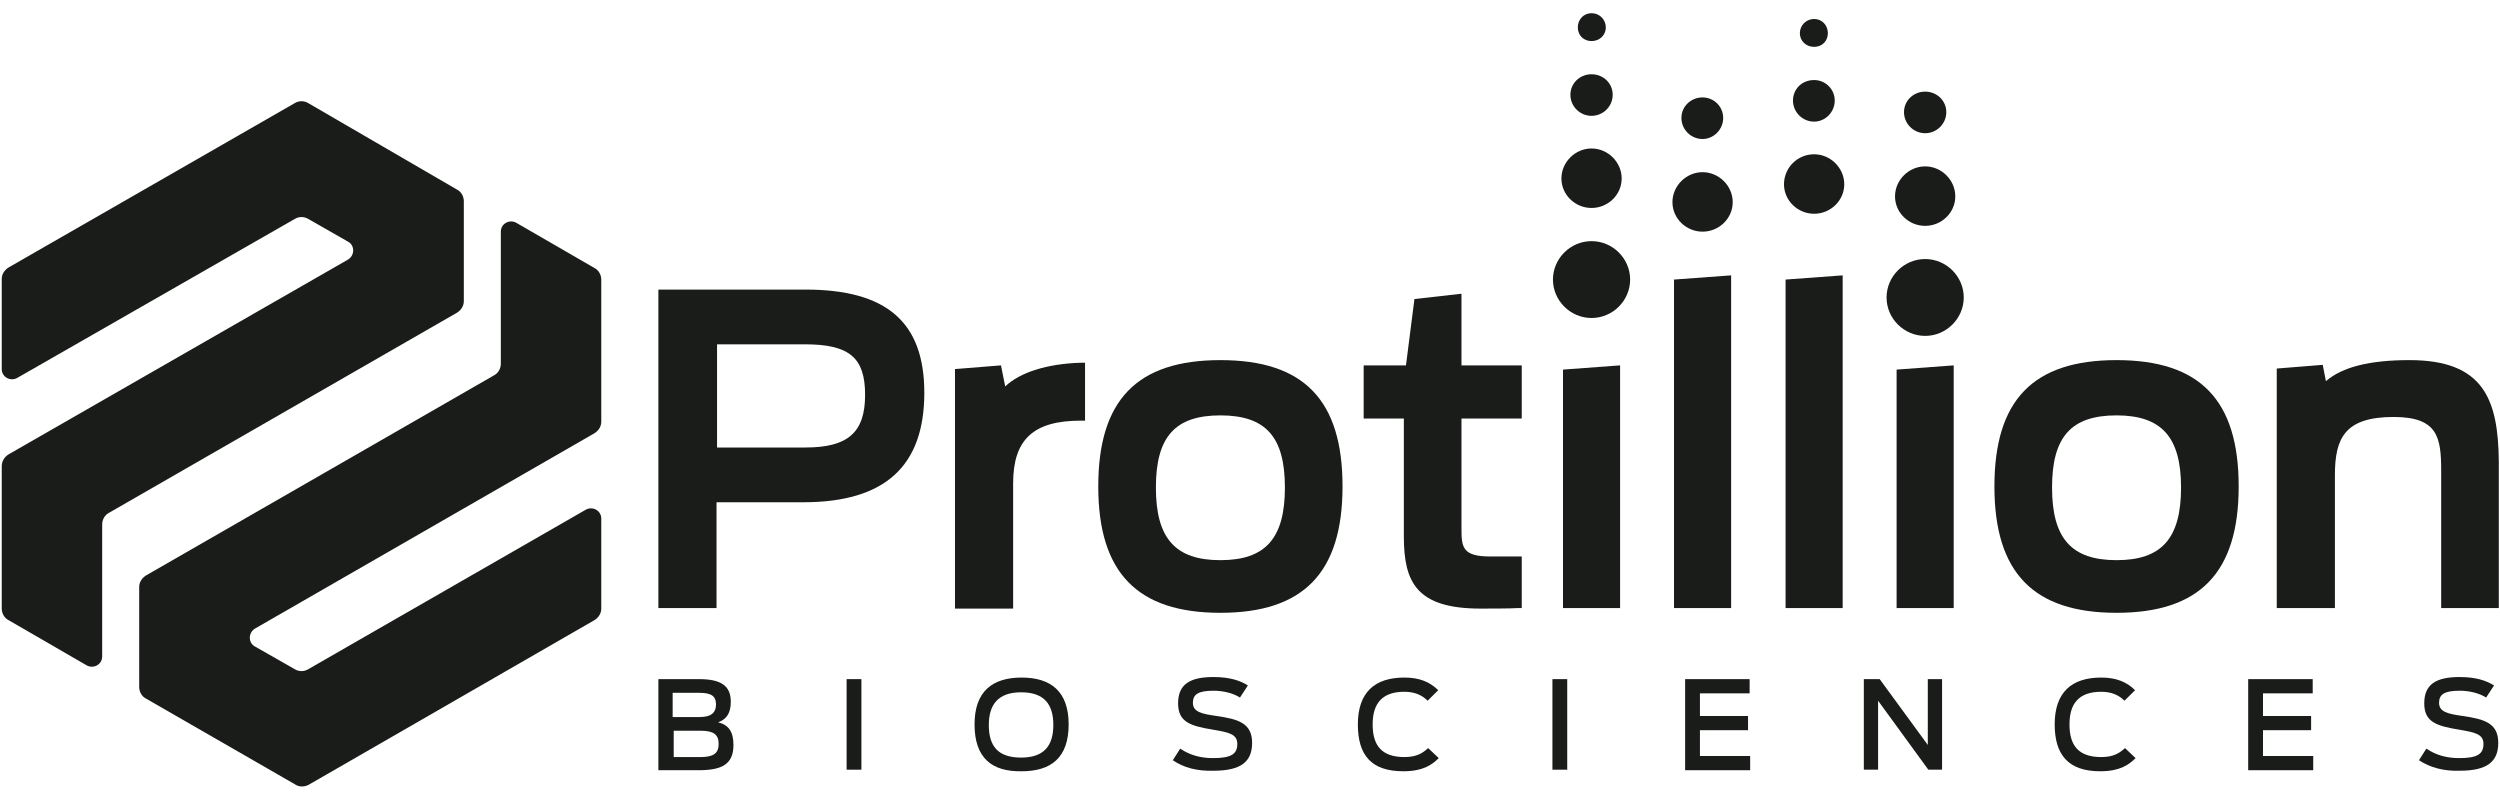
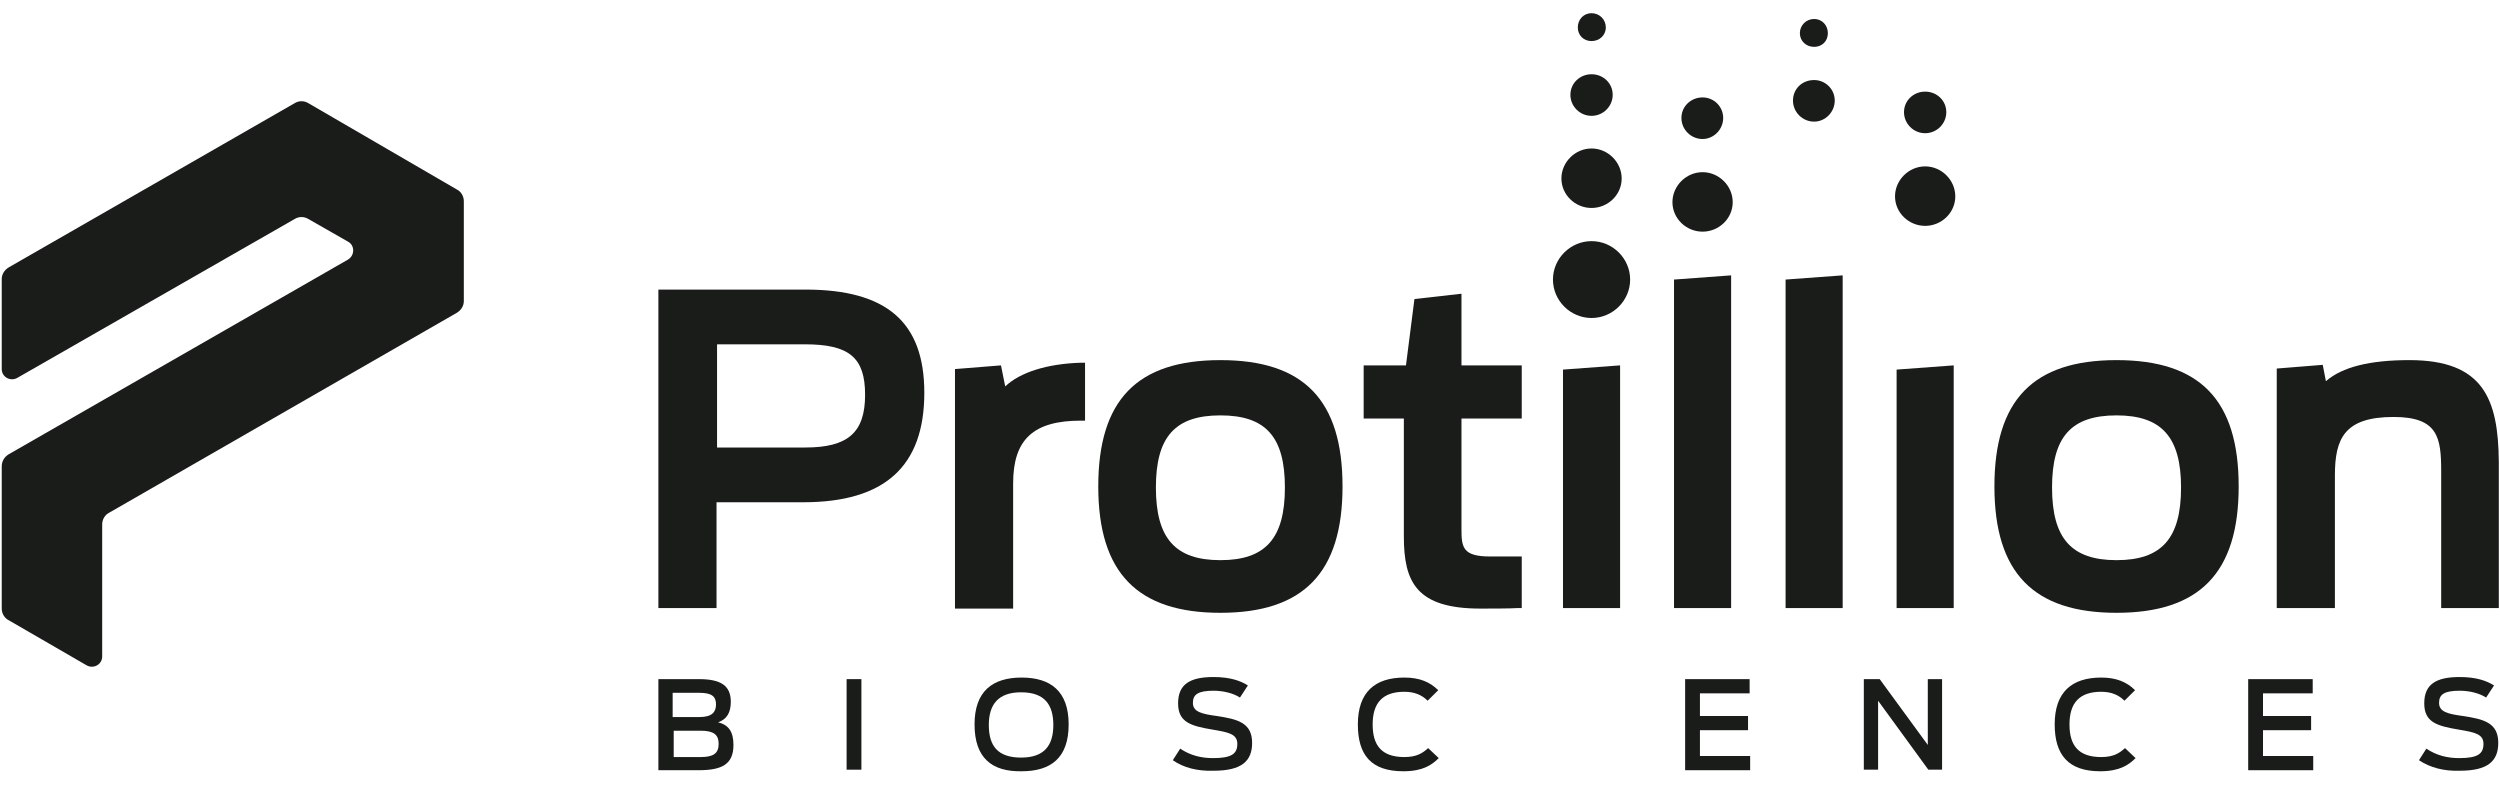
<svg xmlns="http://www.w3.org/2000/svg" width="176" height="56" viewBox="0 0 176 56" fill="none">
  <path fill-rule="evenodd" clip-rule="evenodd" d="M119.861 12.121C121.015 12.121 121.983 13.084 121.983 14.233C121.983 15.382 121.015 16.309 119.861 16.309C118.707 16.309 117.74 15.382 117.74 14.233C117.74 13.084 118.707 12.121 119.861 12.121Z" fill="#1A1C1A" />
  <path fill-rule="evenodd" clip-rule="evenodd" d="M119.861 6.858C120.643 6.858 121.313 7.488 121.313 8.303C121.313 9.119 120.643 9.786 119.861 9.786C119.042 9.786 118.372 9.119 118.372 8.303C118.372 7.488 119.042 6.858 119.861 6.858Z" fill="#1A1C1A" />
-   <path fill-rule="evenodd" clip-rule="evenodd" d="M135.531 18.236C137.02 18.236 138.248 19.459 138.248 20.941C138.248 22.424 137.02 23.647 135.531 23.647C134.042 23.647 132.814 22.424 132.814 20.941C132.814 19.459 134.042 18.236 135.531 18.236Z" fill="#1A1C1A" />
  <path fill-rule="evenodd" clip-rule="evenodd" d="M135.531 11.713C136.685 11.713 137.653 12.677 137.653 13.825C137.653 14.974 136.685 15.901 135.531 15.901C134.377 15.901 133.409 14.974 133.409 13.825C133.409 12.677 134.377 11.713 135.531 11.713Z" fill="#1A1C1A" />
  <path fill-rule="evenodd" clip-rule="evenodd" d="M135.531 6.45C136.35 6.45 137.02 7.08 137.02 7.895C137.02 8.711 136.35 9.378 135.531 9.378C134.712 9.378 134.042 8.711 134.042 7.895C134.042 7.08 134.712 6.45 135.531 6.45Z" fill="#1A1C1A" />
-   <path fill-rule="evenodd" clip-rule="evenodd" d="M127.715 10.861C128.868 10.861 129.836 11.824 129.836 12.973C129.836 14.122 128.868 15.049 127.715 15.049C126.561 15.049 125.593 14.122 125.593 12.973C125.593 11.824 126.524 10.861 127.715 10.861Z" fill="#1A1C1A" />
  <path fill-rule="evenodd" clip-rule="evenodd" d="M127.715 5.635C128.496 5.635 129.166 6.265 129.166 7.08C129.166 7.896 128.496 8.563 127.715 8.563C126.896 8.563 126.226 7.896 126.226 7.08C126.226 6.265 126.859 5.635 127.715 5.635Z" fill="#1A1C1A" />
  <path fill-rule="evenodd" clip-rule="evenodd" d="M127.715 1.336C128.273 1.336 128.682 1.78 128.682 2.336C128.682 2.892 128.273 3.3 127.715 3.3C127.156 3.3 126.71 2.892 126.71 2.336C126.71 1.78 127.156 1.336 127.715 1.336Z" fill="#1A1C1A" />
  <path fill-rule="evenodd" clip-rule="evenodd" d="M112.045 16.976C113.534 16.976 114.762 18.199 114.762 19.681C114.762 21.164 113.534 22.387 112.045 22.387C110.556 22.387 109.328 21.164 109.328 19.681C109.328 18.199 110.556 16.976 112.045 16.976Z" fill="#1A1C1A" />
  <path fill-rule="evenodd" clip-rule="evenodd" d="M112.045 10.453C113.199 10.453 114.166 11.416 114.166 12.565C114.166 13.714 113.199 14.641 112.045 14.641C110.891 14.641 109.923 13.714 109.923 12.565C109.923 11.416 110.891 10.453 112.045 10.453Z" fill="#1A1C1A" />
  <path fill-rule="evenodd" clip-rule="evenodd" d="M112.045 5.227C112.864 5.227 113.534 5.857 113.534 6.672C113.534 7.488 112.864 8.155 112.045 8.155C111.226 8.155 110.556 7.488 110.556 6.672C110.556 5.857 111.226 5.227 112.045 5.227Z" fill="#1A1C1A" />
  <path fill-rule="evenodd" clip-rule="evenodd" d="M112.045 0.928C112.603 0.928 113.05 1.373 113.05 1.929C113.05 2.484 112.603 2.892 112.045 2.892C111.486 2.892 111.077 2.484 111.077 1.929C111.077 1.373 111.486 0.928 112.045 0.928Z" fill="#1A1C1A" />
  <path d="M46.35 47.811H49.216C50.779 47.811 51.449 48.293 51.449 49.405C51.449 50.146 51.189 50.628 50.556 50.85C51.3 51.036 51.635 51.517 51.635 52.444C51.635 53.815 50.816 54.223 49.179 54.223H46.35V47.811ZM49.253 50.48C50.146 50.48 50.407 50.109 50.407 49.59C50.407 49.034 50.109 48.775 49.253 48.775H47.355V50.48H49.253ZM49.328 53.297C50.221 53.297 50.593 53.037 50.593 52.37C50.593 51.703 50.221 51.443 49.328 51.443H47.429V53.297H49.328Z" fill="#1A1C1A" />
  <path d="M59.601 47.811H60.643V54.186H59.601V47.811Z" fill="#1A1C1A" />
  <path d="M68.608 50.999C68.608 48.664 69.873 47.7 71.921 47.7C73.968 47.7 75.233 48.664 75.233 50.999C75.233 53.371 73.968 54.297 71.921 54.297C69.836 54.334 68.608 53.371 68.608 50.999ZM74.154 51.036C74.154 49.59 73.521 48.738 71.883 48.738C70.283 48.738 69.613 49.59 69.613 51.036C69.613 52.518 70.246 53.334 71.883 53.334C73.521 53.334 74.154 52.481 74.154 51.036Z" fill="#1A1C1A" />
  <path d="M82.566 53.519L83.087 52.703C83.794 53.185 84.576 53.371 85.394 53.371C86.697 53.371 87.107 53.074 87.107 52.37C87.107 51.666 86.474 51.555 85.394 51.369C83.831 51.11 82.938 50.85 82.938 49.516C82.938 48.182 83.757 47.663 85.432 47.663C86.585 47.663 87.33 47.922 87.851 48.256L87.293 49.108C86.846 48.812 86.139 48.627 85.432 48.627C84.352 48.627 83.98 48.886 83.98 49.479C83.98 50.109 84.576 50.257 85.655 50.406C87.144 50.628 88.149 50.888 88.149 52.296C88.149 53.593 87.404 54.26 85.432 54.26C84.278 54.297 83.31 54.038 82.566 53.519Z" fill="#1A1C1A" />
  <path d="M95.593 50.999C95.593 48.738 96.784 47.7 98.868 47.7C99.911 47.7 100.655 47.997 101.251 48.59L100.506 49.331C100.097 48.923 99.576 48.701 98.868 48.701C97.342 48.701 96.635 49.479 96.635 50.999C96.635 52.481 97.268 53.297 98.868 53.297C99.762 53.297 100.171 53 100.543 52.666L101.288 53.371C100.804 53.852 100.171 54.297 98.794 54.297C96.523 54.297 95.593 53.148 95.593 50.999Z" fill="#1A1C1A" />
-   <path d="M109.291 47.811H110.333V54.186H109.291V47.811Z" fill="#1A1C1A" />
  <path d="M118.633 47.811H123.174V48.812H119.675V50.406H123.062V51.406H119.675V53.222H123.211V54.223H118.633V47.811Z" fill="#1A1C1A" />
  <path d="M131.213 47.811H132.33L135.717 52.444V47.811H136.722V54.186H135.754L132.218 49.331V54.186H131.213V47.811Z" fill="#1A1C1A" />
  <path d="M144.65 50.999C144.65 48.738 145.841 47.7 147.926 47.7C148.968 47.7 149.712 47.997 150.308 48.59L149.563 49.331C149.154 48.923 148.633 48.701 147.926 48.701C146.4 48.701 145.692 49.479 145.692 50.999C145.692 52.481 146.325 53.297 147.926 53.297C148.819 53.297 149.228 53 149.601 52.666L150.345 53.371C149.861 53.852 149.228 54.297 147.851 54.297C145.618 54.297 144.65 53.148 144.65 50.999Z" fill="#1A1C1A" />
  <path d="M158.273 47.811H162.814V48.812H159.315V50.406H162.702V51.406H159.315V53.222H162.851V54.223H158.273V47.811Z" fill="#1A1C1A" />
  <path d="M170.295 53.519L170.816 52.703C171.523 53.185 172.305 53.371 173.124 53.371C174.427 53.371 174.836 53.074 174.836 52.37C174.836 51.666 174.203 51.555 173.124 51.369C171.561 51.11 170.667 50.85 170.667 49.516C170.667 48.182 171.486 47.663 173.161 47.663C174.315 47.663 175.059 47.922 175.581 48.256L175.022 49.108C174.576 48.812 173.868 48.627 173.161 48.627C172.082 48.627 171.71 48.886 171.71 49.479C171.71 50.109 172.305 50.257 173.385 50.406C174.873 50.628 175.878 50.888 175.878 52.296C175.878 53.593 175.134 54.26 173.161 54.26C172.045 54.297 171.077 54.038 170.295 53.519Z" fill="#1A1C1A" />
  <path d="M56.697 20.386H46.35V42.808H50.444V35.359H56.548C62.28 35.359 65.072 32.838 65.072 27.65C65.072 22.683 62.429 20.386 56.697 20.386ZM56.697 31.504H50.481V24.24H56.66C59.787 24.24 60.903 25.166 60.903 27.798C60.903 30.466 59.675 31.504 56.697 31.504Z" fill="#1A1C1A" />
  <path d="M70.767 27.205L70.469 25.722L67.231 25.982V42.845H71.325V34.024C71.325 30.948 72.739 29.614 76.089 29.614H76.387V25.537H76.052C73.744 25.611 71.809 26.204 70.767 27.205Z" fill="#1A1C1A" />
  <path d="M85.916 25.352C80.035 25.352 77.318 28.169 77.318 34.247C77.318 40.325 80.072 43.142 85.916 43.142C91.759 43.142 94.514 40.325 94.514 34.247C94.514 28.169 91.796 25.352 85.916 25.352ZM85.916 39.435C82.752 39.435 81.375 37.916 81.375 34.321C81.375 30.763 82.715 29.243 85.916 29.243C89.117 29.243 90.457 30.763 90.457 34.321C90.457 37.916 89.079 39.435 85.916 39.435Z" fill="#1A1C1A" />
  <path d="M102.851 20.682L99.576 21.052L98.98 25.722H96.002V29.466H98.831V37.767C98.831 40.992 99.725 42.845 104.228 42.845C104.787 42.845 106.35 42.845 106.834 42.808H107.131V39.176H104.898C103 39.176 102.888 38.546 102.888 37.286V29.466H107.131V25.722H102.888V20.682H102.851Z" fill="#1A1C1A" />
  <path d="M110.035 42.808H114.055V25.722L110.035 26.019V42.808Z" fill="#1A1C1A" />
  <path d="M117.851 42.808H121.871V19.385L117.851 19.681V42.808Z" fill="#1A1C1A" />
  <path d="M125.705 42.808H129.724V19.385L125.705 19.681V42.808Z" fill="#1A1C1A" />
-   <path d="M133.521 42.808H137.541V25.722L133.521 26.019V42.808Z" fill="#1A1C1A" />
+   <path d="M133.521 42.808H137.541V25.722L133.521 26.019Z" fill="#1A1C1A" />
  <path d="M149.005 25.352C143.124 25.352 140.407 28.169 140.407 34.247C140.407 40.325 143.161 43.142 149.005 43.142C154.849 43.142 157.603 40.325 157.603 34.247C157.603 28.169 154.886 25.352 149.005 25.352ZM149.005 39.435C145.841 39.435 144.464 37.916 144.464 34.321C144.464 30.763 145.804 29.243 149.005 29.243C152.169 29.243 153.546 30.763 153.546 34.321C153.546 37.916 152.169 39.435 149.005 39.435Z" fill="#1A1C1A" />
  <path d="M169.625 25.352C166.834 25.352 164.898 25.834 163.744 26.834L163.521 25.685L160.283 25.945V42.808H164.377V33.468C164.377 30.874 165.047 29.355 168.509 29.355C171.635 29.355 171.859 30.8 171.859 33.172V42.808H175.916V32.505C175.878 28.094 174.836 25.352 169.625 25.352Z" fill="#1A1C1A" />
-   <path d="M21.709 55.261L41.846 43.66C42.144 43.475 42.33 43.179 42.33 42.845V36.508C42.33 35.952 41.734 35.618 41.25 35.877L21.709 47.107C21.412 47.292 21.04 47.292 20.742 47.107L17.95 45.514C17.466 45.254 17.466 44.55 17.95 44.253L41.846 30.503C42.144 30.318 42.33 30.022 42.33 29.688V19.681C42.33 19.348 42.144 19.014 41.846 18.866L36.337 15.679C35.853 15.419 35.258 15.753 35.258 16.309V25.611C35.258 25.945 35.072 26.278 34.774 26.427L10.283 40.51C9.985 40.696 9.799 40.992 9.799 41.325V48.367C9.799 48.701 9.985 49.035 10.283 49.183L20.779 55.224C21.04 55.409 21.412 55.409 21.709 55.261Z" fill="#1A1C1A" />
  <path d="M20.742 7.265L0.605 18.829C0.308 19.014 0.122 19.311 0.122 19.644V25.982C0.122 26.538 0.717 26.871 1.201 26.612L20.742 15.419C21.04 15.234 21.412 15.234 21.71 15.419L24.501 17.013C24.985 17.272 24.985 17.976 24.501 18.273L0.605 31.986C0.308 32.171 0.122 32.468 0.122 32.838V42.845C0.122 43.179 0.308 43.512 0.605 43.66L6.114 46.848C6.598 47.107 7.194 46.774 7.194 46.218V36.915C7.194 36.582 7.38 36.248 7.677 36.1L32.169 22.016C32.467 21.831 32.653 21.534 32.653 21.201V14.159C32.653 13.825 32.467 13.492 32.169 13.344L21.71 7.265C21.412 7.08 21.04 7.08 20.742 7.265Z" fill="#1A1C1A" />
</svg>